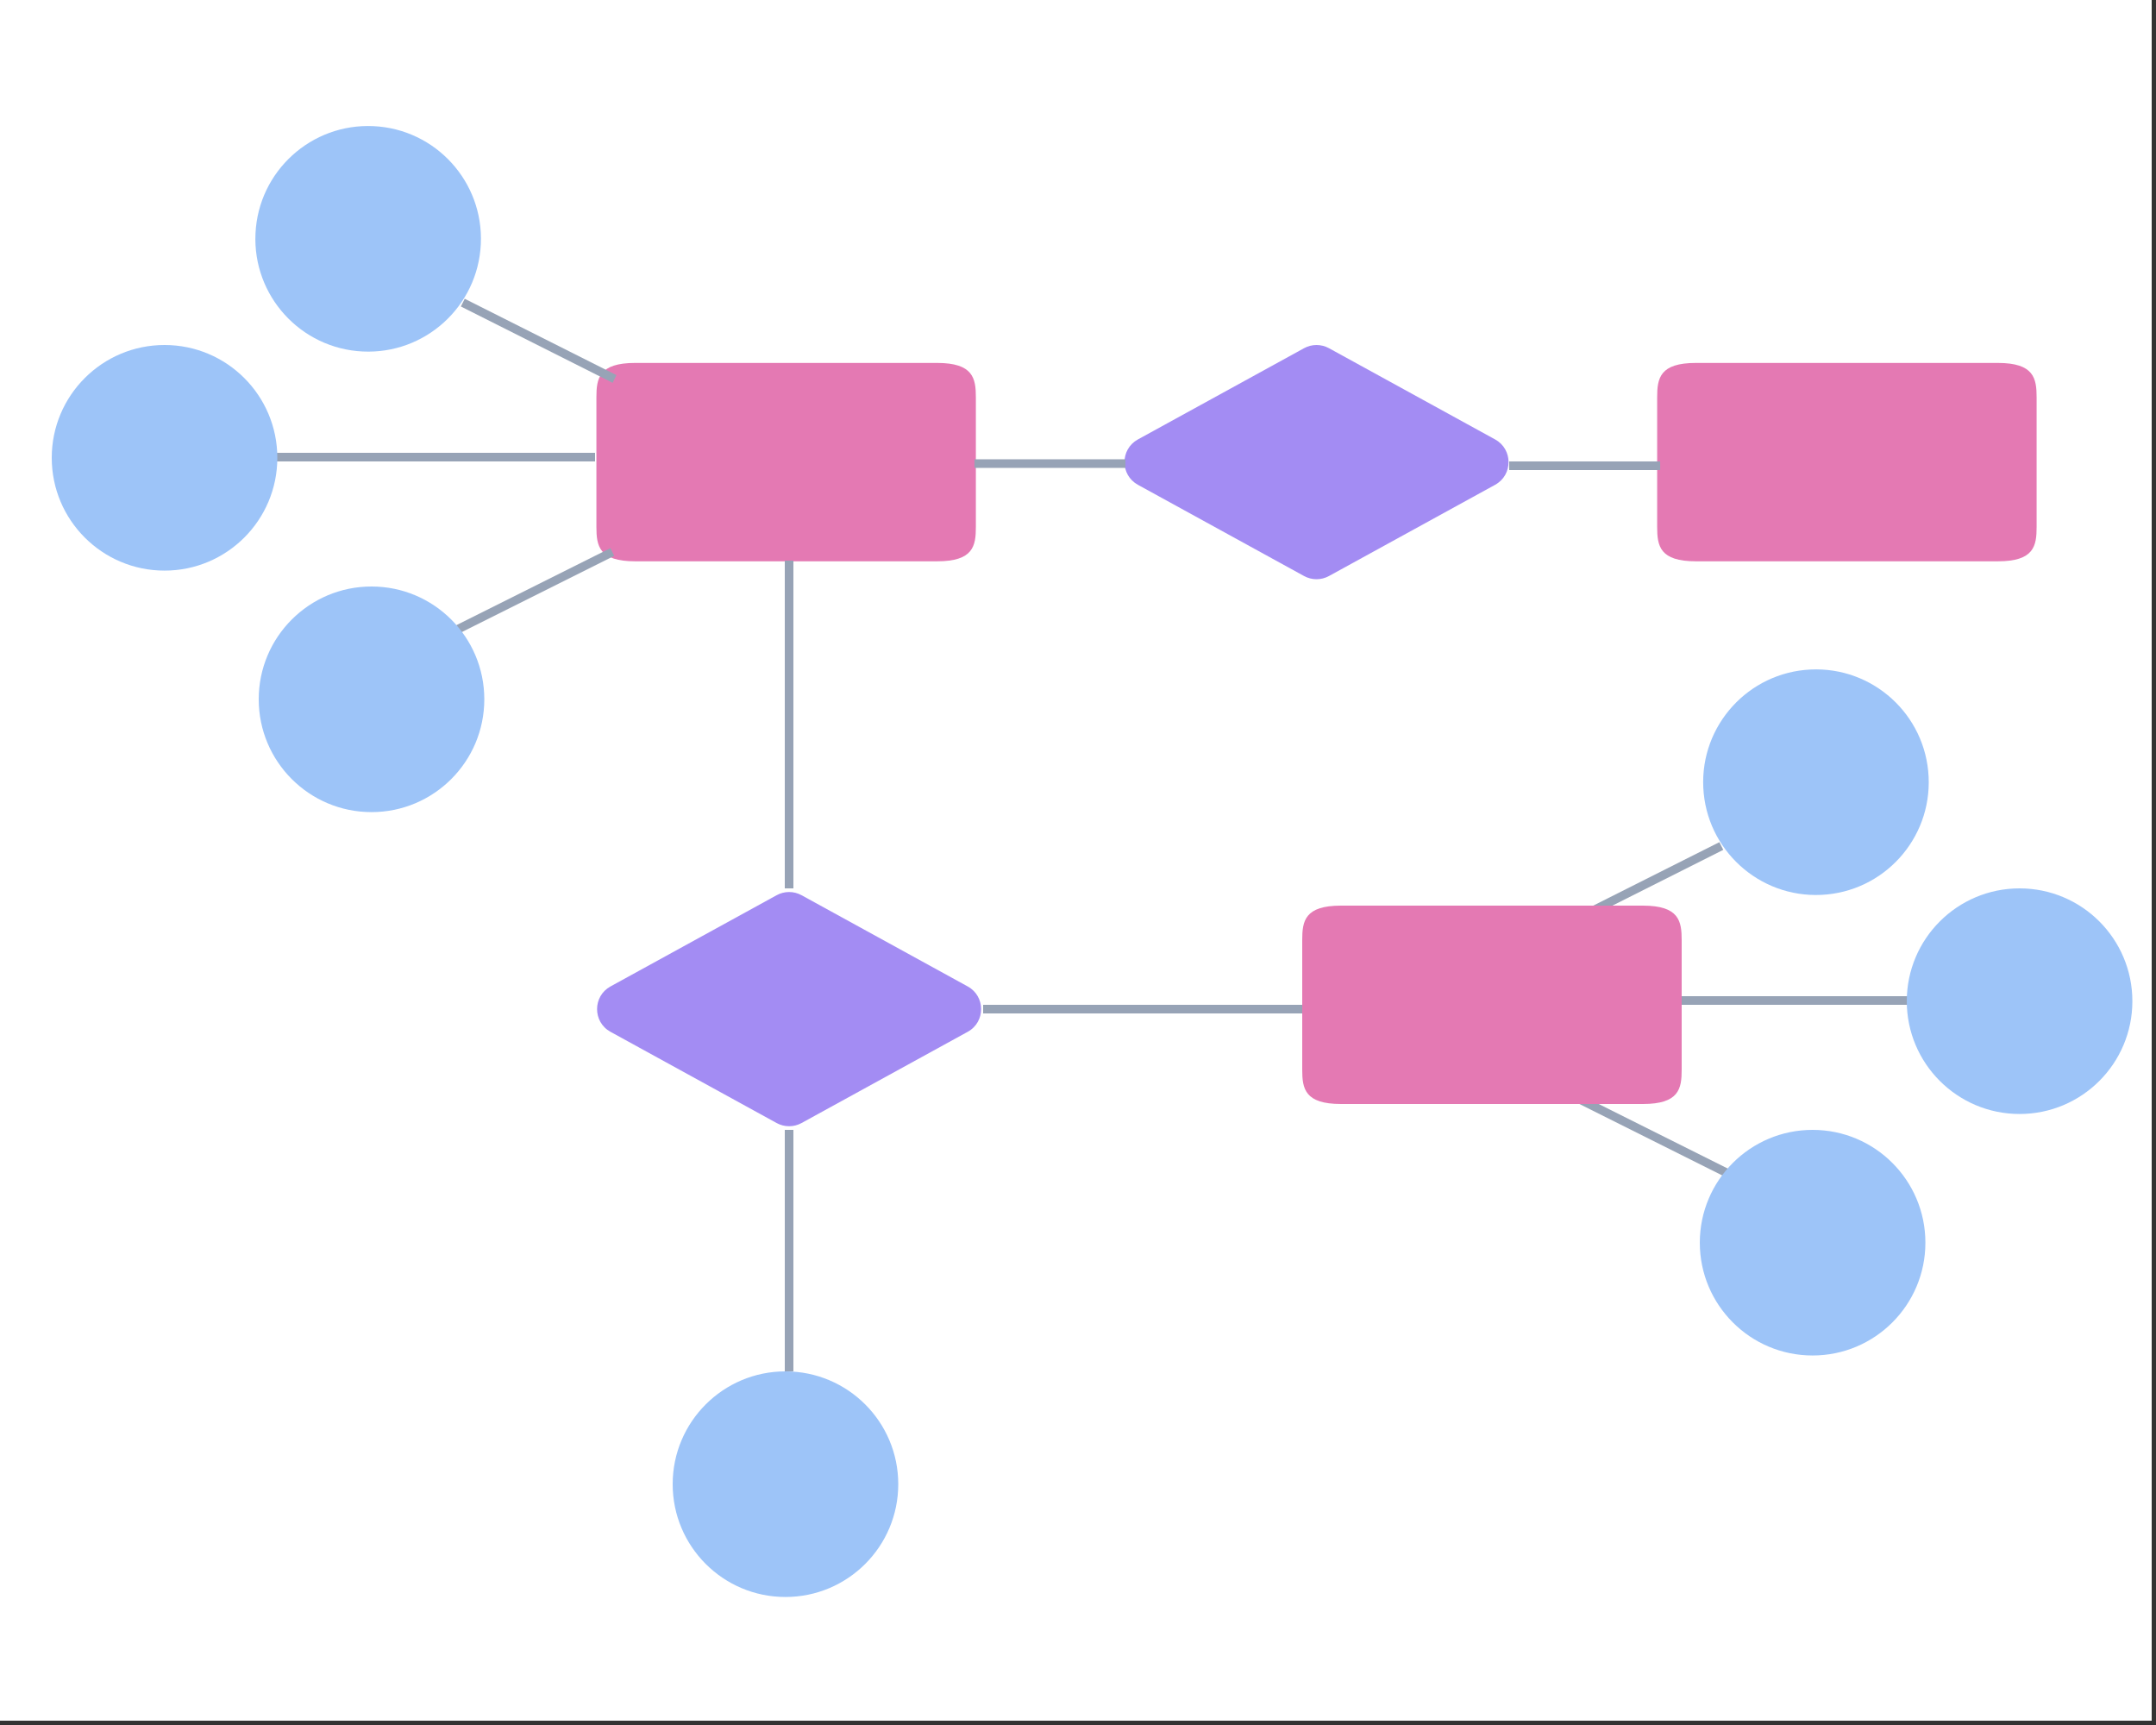
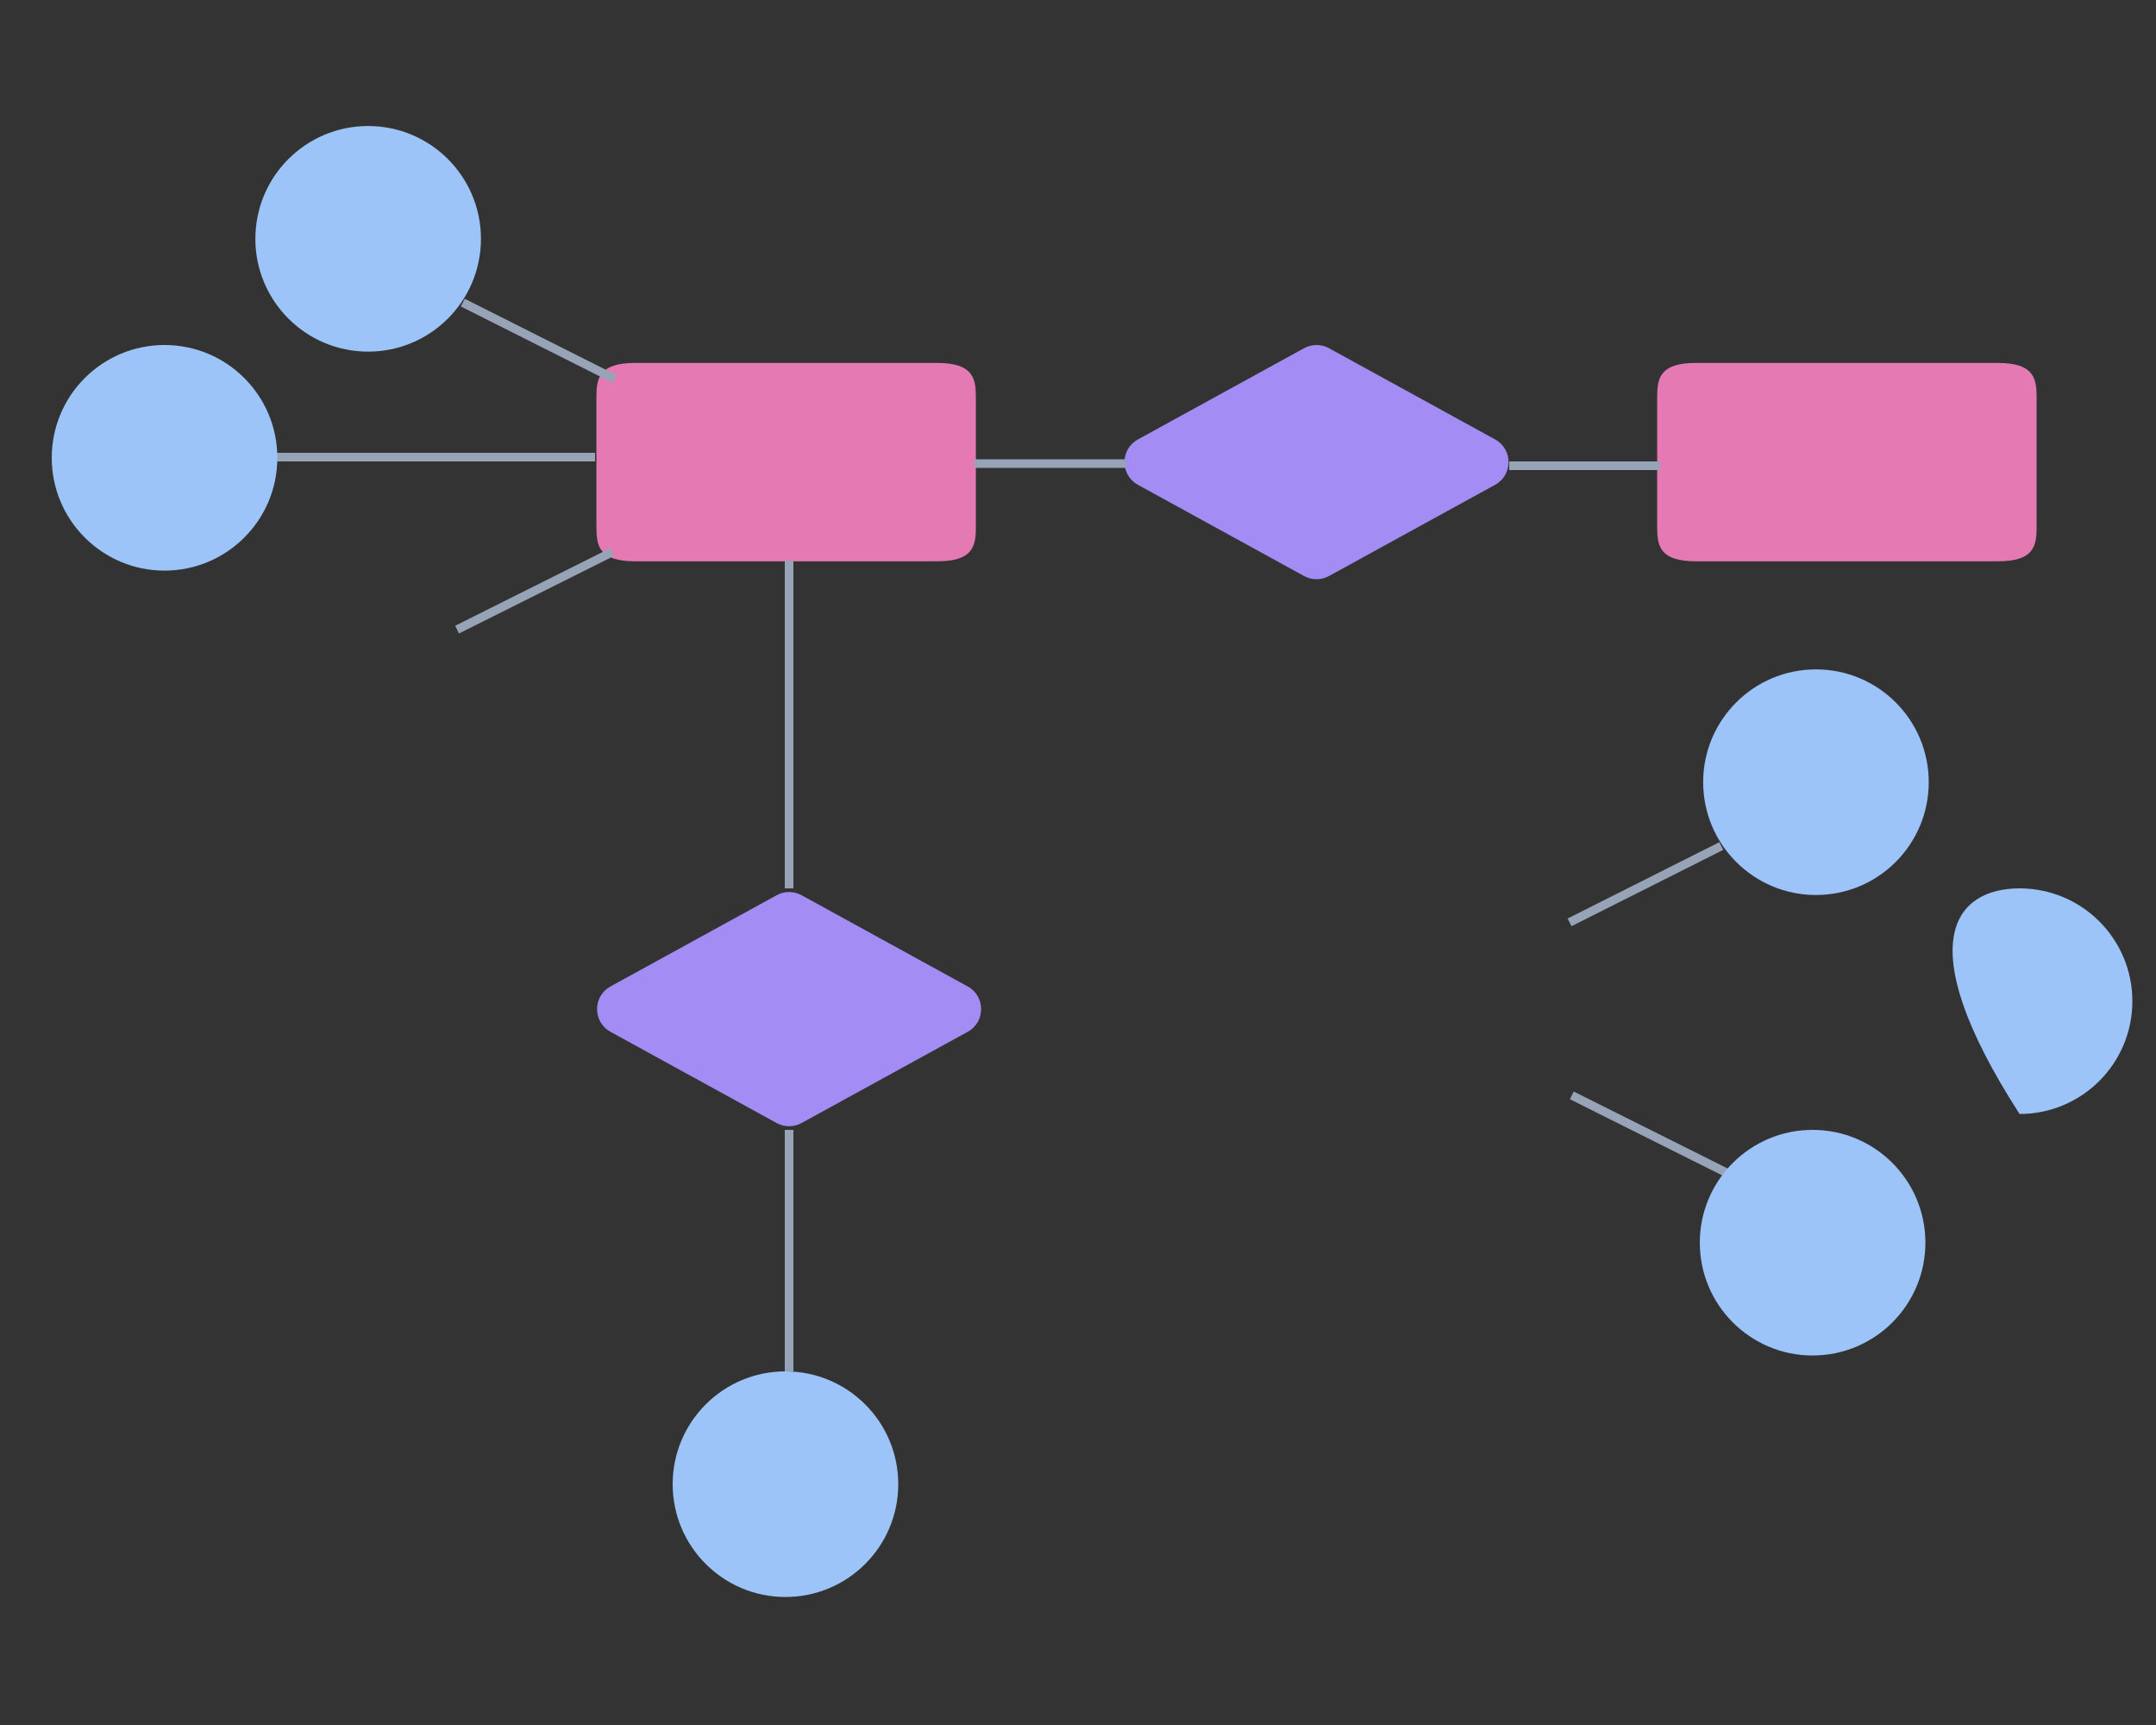
<svg xmlns="http://www.w3.org/2000/svg" width="250" height="200" viewBox="0 0 250 200" fill="none">
  <rect x="0" y="0" width="250" height="200" fill="#333333" stroke="none" />
-   <rect width="249.5" height="199.5" fill="white" />
  <path d="M91.5 131V159" stroke="#97A3B6" />
-   <path d="M184 117L114 117" stroke="#97A3B6" />
  <path d="M108.657 42.079H73.657C69.448 42.079 69.157 43.862 69.157 46.062V61.095C69.157 63.295 69.448 65.079 73.657 65.079H108.657C112.866 65.079 113.157 63.295 113.157 61.095V46.079C113.157 43.879 112.866 42.079 108.657 42.079Z" fill="#E479B3" />
  <path d="M151.213 40.371C152.113 39.878 153.202 39.878 154.101 40.371L173.367 50.949C175.442 52.088 175.442 55.069 173.367 56.209L154.101 66.786C153.202 67.28 152.113 67.28 151.213 66.786L131.947 56.209C129.872 55.069 129.872 52.088 131.947 50.949L151.213 40.371Z" fill="#A38CF3" />
  <path d="M90.056 103.793C90.955 103.299 92.045 103.299 92.944 103.793L112.21 114.37C114.285 115.509 114.285 118.491 112.21 119.63L92.944 130.207C92.045 130.701 90.955 130.701 90.056 130.207L70.79 119.63C68.715 118.491 68.715 115.509 70.79 114.37L90.056 103.793Z" fill="#A38CF3" />
  <path d="M231.657 42.079H196.657C192.448 42.079 192.157 43.862 192.157 46.062V61.095C192.157 63.295 192.448 65.079 196.657 65.079H231.657C235.866 65.079 236.157 63.295 236.157 61.095V46.079C236.157 43.879 235.866 42.079 231.657 42.079Z" fill="#E479B3" />
  <path d="M53 73L71 64" stroke="#97A3B6" />
  <path d="M53.663 35.088L71.26 43.939" stroke="#97A3B6" />
  <path d="M32 53H69" stroke="#97A3B6" />
  <path d="M42.064 40.753C49.279 41.098 55.408 35.529 55.754 28.314C56.099 21.099 50.53 14.971 43.315 14.625C36.1 14.28 29.971 19.849 29.626 27.064C29.28 34.279 34.849 40.408 42.064 40.753Z" fill="#9DC4F8" />
  <path d="M19.079 66.158C26.302 66.158 32.158 60.302 32.158 53.079C32.158 45.856 26.302 40 19.079 40C11.856 40 6 45.856 6 53.079C6 60.302 11.856 66.158 19.079 66.158Z" fill="#9DC4F8" />
-   <path d="M43.079 94.158C50.302 94.158 56.158 88.302 56.158 81.079C56.158 73.856 50.302 68 43.079 68C35.856 68 30 73.856 30 81.079C30 88.302 35.856 94.158 43.079 94.158Z" fill="#9DC4F8" />
  <path d="M91.079 185.158C98.302 185.158 104.158 179.302 104.158 172.079C104.158 164.856 98.302 159 91.079 159C83.856 159 78 164.856 78 172.079C78 179.302 83.856 185.158 91.079 185.158Z" fill="#9DC4F8" />
  <path d="M130.503 53.75H112.996" stroke="#97A3B6" />
  <path d="M192.507 54H175" stroke="#97A3B6" />
  <path d="M91.5 103V65" stroke="#97A3B6" />
  <path d="M200.26 136L182.26 127" stroke="#97A3B6" />
  <path d="M199.597 98.088L182 106.939" stroke="#97A3B6" />
-   <path d="M221.26 116H184.26" stroke="#97A3B6" />
  <path d="M211.195 103.753C203.98 104.098 197.852 98.529 197.506 91.314C197.161 84.099 202.73 77.971 209.945 77.625C217.16 77.28 223.289 82.849 223.634 90.064C223.979 97.279 218.41 103.408 211.195 103.753Z" fill="#9DC4F8" />
-   <path d="M234.181 129.158C226.958 129.158 221.102 123.302 221.102 116.079C221.102 108.856 226.958 103 234.181 103C241.404 103 247.26 108.856 247.26 116.079C247.26 123.302 241.404 129.158 234.181 129.158Z" fill="#9DC4F8" />
+   <path d="M234.181 129.158C221.102 108.856 226.958 103 234.181 103C241.404 103 247.26 108.856 247.26 116.079C247.26 123.302 241.404 129.158 234.181 129.158Z" fill="#9DC4F8" />
  <path d="M210.181 157.158C202.958 157.158 197.102 151.302 197.102 144.079C197.102 136.856 202.958 131 210.181 131C217.404 131 223.26 136.856 223.26 144.079C223.26 151.302 217.404 157.158 210.181 157.158Z" fill="#9DC4F8" />
-   <path d="M190.5 105H155.5C151.291 105 151 106.783 151 108.984V124.016C151 126.217 151.291 128 155.5 128H190.5C194.709 128 195 126.217 195 124.016V109C195 106.8 194.709 105 190.5 105Z" fill="#E479B3" />
</svg>